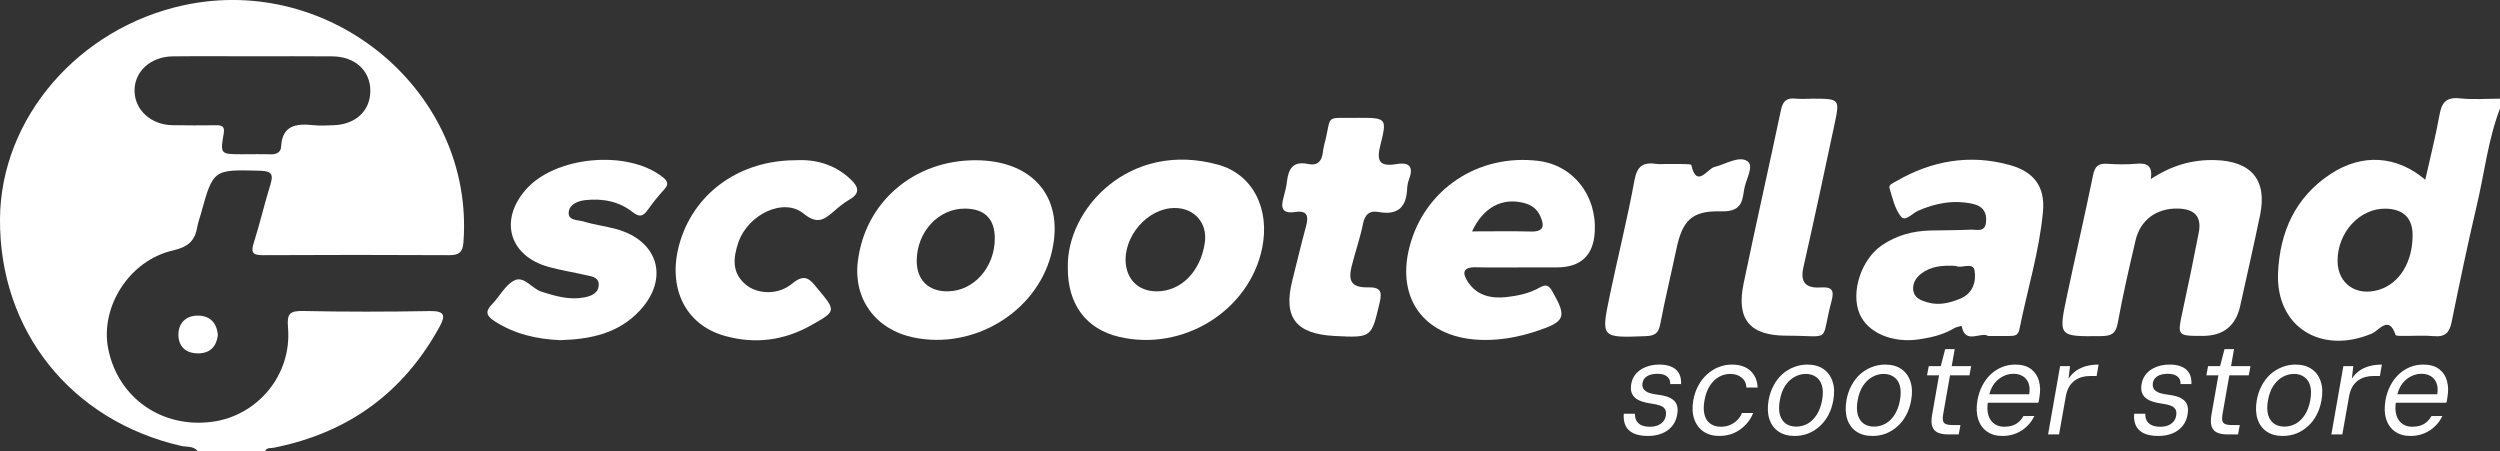
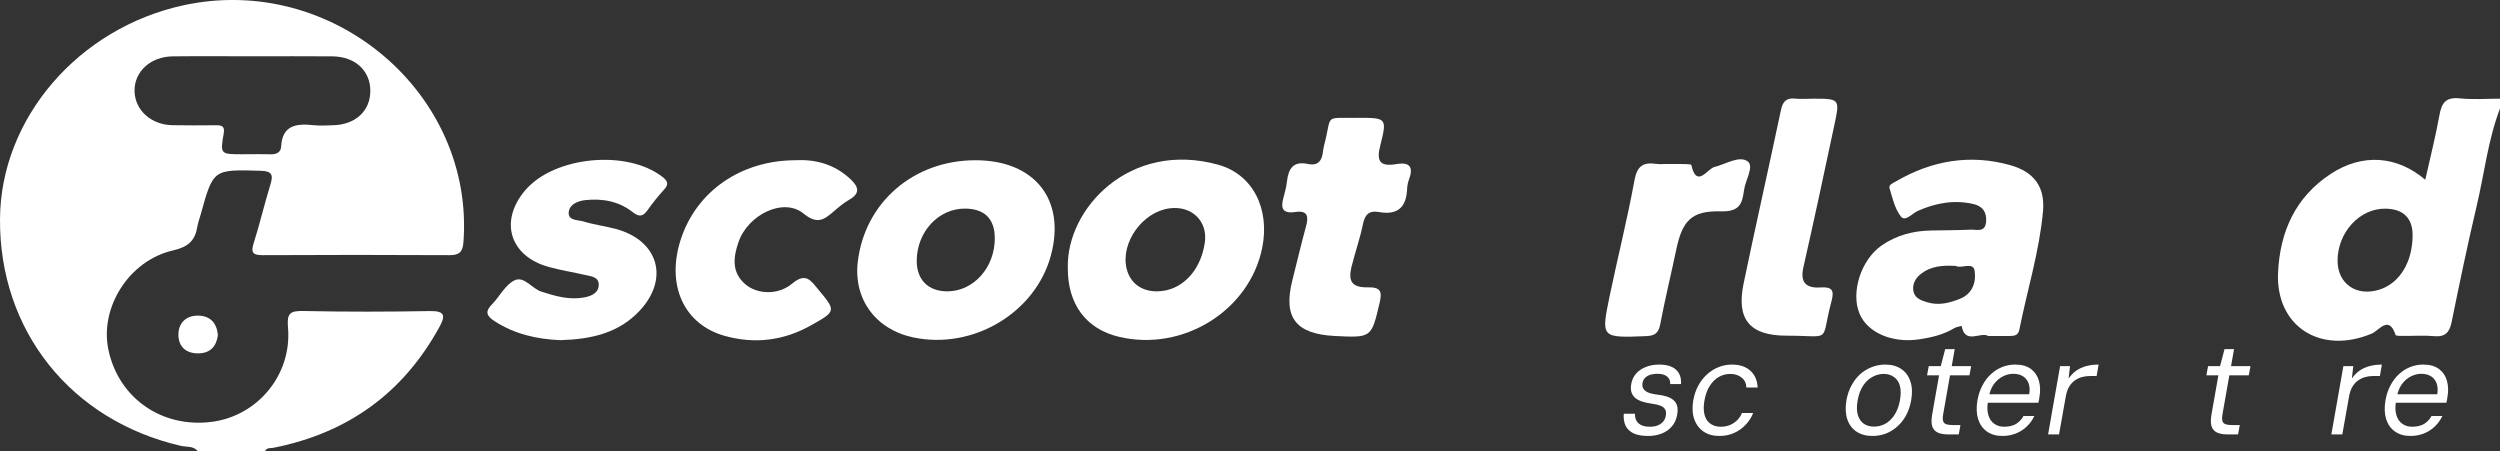
<svg xmlns="http://www.w3.org/2000/svg" fill="none" viewBox="0 0 216 39" height="39" width="216">
  <rect x="0" y="0" width="216" height="39" fill="#333333" stroke="none" />
  <g clip-path="url(#clip0_3051_2136)">
    <path fill="white" d="M17.096 39C16.733 38.508 16.128 38.636 15.645 38.525C6.137 36.342 -0.067 28.584 -0 18.911C0.061 10.219 6.771 2.419 15.875 0.452C28.751 -2.328 41.007 8.071 40.042 20.931C39.978 21.782 39.672 22.052 38.812 22.047C33.442 22.018 28.07 22.018 22.698 22.047C21.75 22.052 21.683 21.745 21.933 20.96C22.457 19.301 22.852 17.604 23.364 15.942C23.62 15.109 23.512 14.781 22.503 14.753C18.425 14.639 18.425 14.608 17.346 18.512C17.247 18.874 17.108 19.229 17.047 19.599C16.852 20.78 16.276 21.335 14.95 21.637C11.145 22.502 8.606 26.572 9.362 30.203C10.235 34.392 13.984 37.008 18.306 36.447C22.271 35.929 25.237 32.366 24.883 28.302C24.775 27.058 25.054 26.845 26.25 26.871C29.876 26.948 33.506 26.942 37.136 26.876C38.474 26.851 38.489 27.297 37.968 28.248C34.867 33.908 30.106 37.403 23.635 38.687C23.367 38.741 23.035 38.644 22.899 38.994H17.09L17.096 39ZM21.898 4.863C19.577 4.863 17.253 4.843 14.932 4.869C12.995 4.889 11.585 6.198 11.625 7.886C11.663 9.514 13.05 10.777 14.88 10.817C16.137 10.843 17.396 10.831 18.652 10.823C19.17 10.82 19.438 10.897 19.327 11.543C19.016 13.321 19.051 13.327 20.909 13.327C21.733 13.327 22.556 13.307 23.376 13.333C23.896 13.35 24.266 13.156 24.292 12.658C24.385 10.831 25.581 10.655 27.067 10.814C27.64 10.877 28.227 10.837 28.806 10.82C30.711 10.766 31.982 9.588 31.997 7.877C32.011 6.118 30.691 4.886 28.719 4.869C26.444 4.849 24.173 4.863 21.898 4.863Z" />
    <path fill="white" d="M216 9.374C214.959 12.098 214.65 14.989 213.984 17.798C213.196 21.134 212.501 24.492 211.815 27.85C211.631 28.743 211.245 29.136 210.273 29.042C209.409 28.96 208.534 29.031 207.664 29.022C207.426 29.022 207.007 29.031 206.978 28.94C206.399 27.184 205.55 28.558 204.927 28.82C200.497 30.679 196.603 28.2 196.824 23.538C196.99 20.044 198.302 17.03 201.399 15.009C204.098 13.248 207.08 13.433 209.543 15.53C209.974 13.598 210.439 11.773 210.773 9.926C210.96 8.888 211.32 8.373 212.521 8.498C213.667 8.62 214.84 8.526 216 8.526V9.371V9.374ZM201.966 22.568C201.987 24.52 203.592 25.63 205.538 25.038C207.321 24.494 208.455 22.648 208.449 20.302C208.444 18.84 207.641 18.054 206.117 18.029C203.868 17.989 201.943 20.098 201.966 22.568Z" />
    <path fill="white" d="M84.272 13.845C89.394 13.845 92.093 17.238 90.802 22.056C89.47 27.024 84.074 30.243 78.909 29.153C75.651 28.465 73.729 25.843 74.113 22.611C74.72 17.488 78.938 13.848 84.272 13.845ZM85.95 20.559C85.942 18.905 85.06 18.034 83.382 18.023C81.087 18.009 79.217 20.026 79.205 22.528C79.2 24.184 80.212 25.186 81.878 25.172C84.147 25.149 85.965 23.091 85.95 20.561V20.559Z" />
    <path fill="white" d="M92.259 23.131C92.131 18.043 97.605 12.112 105.251 14.232C108.262 15.066 109.731 18.054 109.056 21.407C107.962 26.837 102.215 30.411 96.683 29.102C93.83 28.427 92.239 26.282 92.259 23.131ZM99.958 25.172C102.046 25.163 103.719 23.473 104.094 20.988C104.376 19.133 102.994 17.761 101.078 17.997C98.728 18.285 96.808 20.951 97.337 23.197C97.631 24.443 98.608 25.18 99.961 25.172H99.958Z" />
    <path fill="white" d="M171.77 29.025C171.13 28.635 169.769 29.808 169.489 28.157C169.274 28.22 169.03 28.243 168.844 28.356C167.919 28.917 166.886 29.156 165.836 29.316C163.483 29.674 161.348 28.738 160.662 27.099C159.888 25.243 160.802 22.426 162.59 21.196C163.85 20.331 165.275 19.947 166.808 19.916C167.965 19.893 169.126 19.893 170.284 19.844C170.801 19.822 171.502 20.106 171.595 19.19C171.683 18.342 171.299 17.807 170.493 17.625C168.832 17.246 167.247 17.536 165.703 18.219C165.22 18.433 164.621 19.181 164.245 18.715C163.71 18.049 163.515 17.107 163.254 16.261C163.16 15.96 163.562 15.815 163.797 15.678C166.883 13.879 170.188 13.293 173.663 14.264C175.763 14.85 176.708 16.159 176.514 18.279C176.197 21.74 175.15 25.078 174.472 28.482C174.37 28.991 174.03 29.028 173.625 29.028C173.047 29.028 172.465 29.028 171.764 29.028L171.77 29.025ZM168.995 22.975C167.835 22.909 166.837 22.992 165.991 23.644C165.511 24.014 165.223 24.512 165.31 25.106C165.406 25.752 165.956 25.954 166.54 26.125C167.529 26.413 168.44 26.176 169.338 25.818C170.473 25.363 170.755 24.307 170.606 23.382C170.478 22.593 169.434 23.237 168.995 22.98V22.975Z" />
-     <path fill="white" d="M185.83 15.47C187.642 14.286 189.398 13.786 191.344 13.831C194.509 13.905 195.905 15.544 195.268 18.604C194.721 21.225 194.128 23.834 193.549 26.447C193.169 28.164 192.087 29.022 190.303 29.022C188.095 29.022 188.113 29.025 188.584 26.851C189.07 24.603 189.541 22.349 189.974 20.089C190.236 18.723 189.628 18.06 188.194 18.02C186.35 17.969 184.931 18.985 184.515 20.758C183.959 23.134 183.407 25.516 182.973 27.918C182.808 28.84 182.403 29.031 181.537 29.039C177.857 29.082 177.837 29.099 178.579 25.59C179.317 22.098 180.129 18.621 180.842 15.126C180.999 14.357 181.307 14.098 182.081 14.153C182.898 14.207 183.73 14.224 184.544 14.15C185.437 14.067 186.016 14.246 185.83 15.467V15.47Z" />
-     <path fill="white" d="M131.882 23.103C130.434 23.103 128.982 23.131 127.537 23.094C126.335 23.063 126.333 23.618 126.842 24.378C127.618 25.539 128.828 25.812 130.143 25.67C131.149 25.559 132.155 25.345 133.04 24.839C133.616 24.509 133.845 24.688 134.139 25.203C135.39 27.4 135.25 27.787 132.743 28.615C131.274 29.099 129.768 29.389 128.206 29.372C123.241 29.324 120.568 25.963 121.789 21.301C123.084 16.358 127.711 13.273 132.897 13.899C135.907 14.261 137.973 16.862 137.786 20.052C137.666 22.086 136.569 23.103 134.494 23.103C133.624 23.103 132.755 23.103 131.885 23.103H131.882ZM127.182 19.992C129 19.992 130.637 19.961 132.275 20.004C133.476 20.035 133.415 19.426 133.075 18.663C132.813 18.077 132.347 17.71 131.681 17.539C129.808 17.058 128.182 17.872 127.185 19.992H127.182Z" />
    <path fill="white" d="M48.45 29.392C46.403 29.31 44.457 28.874 42.712 27.736C42.046 27.303 41.886 26.919 42.5 26.302C43.169 25.627 43.631 24.64 44.425 24.236C45.28 23.8 45.94 24.93 46.781 25.2C47.991 25.59 49.186 25.932 50.46 25.701C51.089 25.587 51.749 25.311 51.731 24.569C51.717 23.911 51.051 23.871 50.547 23.755C49.515 23.518 48.465 23.353 47.444 23.074C44.029 22.149 43.102 19.084 45.402 16.415C47.915 13.498 54.166 12.906 57.223 15.274C57.706 15.647 57.804 15.92 57.368 16.392C56.853 16.95 56.382 17.551 55.943 18.165C55.556 18.706 55.23 18.774 54.672 18.333C53.485 17.397 52.077 17.129 50.583 17.289C49.928 17.36 49.233 17.642 49.143 18.285C49.029 19.079 49.916 18.985 50.405 19.133C51.321 19.415 52.29 19.534 53.218 19.785C56.874 20.772 57.848 24.059 55.286 26.825C53.468 28.789 51.054 29.313 48.453 29.387L48.45 29.392Z" />
    <path fill="white" d="M68.735 13.845C70.43 13.748 72.109 14.184 73.484 15.482C74.153 16.113 74.377 16.68 73.385 17.249C72.891 17.534 72.446 17.909 72.013 18.285C71.184 18.999 70.599 19.409 69.421 18.447C67.705 17.047 64.628 18.521 63.799 20.937C63.354 22.235 63.197 23.544 64.41 24.571C65.422 25.428 67.216 25.53 68.447 24.5C69.607 23.53 70.041 24.218 70.654 24.956C72.254 26.871 72.269 26.882 70.035 28.129C67.699 29.435 65.204 29.742 62.624 29.022C59.072 28.032 57.543 24.614 58.819 20.684C60.166 16.543 64 13.851 68.735 13.845Z" />
    <path fill="white" d="M117.386 10.18C119.768 10.18 119.861 10.203 119.265 12.53C118.907 13.919 119.189 14.426 120.667 14.175C121.856 13.973 122.121 14.488 121.737 15.507C121.638 15.769 121.589 16.056 121.574 16.335C121.507 17.884 120.78 18.621 119.116 18.316C118.299 18.168 117.924 18.547 117.758 19.36C117.508 20.599 117.08 21.802 116.775 23.032C116.455 24.318 116.819 24.85 118.16 24.825C119.288 24.802 119.431 25.177 119.201 26.151C118.488 29.184 118.52 29.19 115.312 29.028C111.944 28.857 110.85 27.417 111.659 24.221C112.052 22.673 112.412 21.119 112.834 19.58C113.064 18.743 113.023 18.151 111.909 18.316C110.722 18.493 110.658 17.904 110.903 17.035C111.028 16.583 111.144 16.125 111.196 15.661C111.322 14.588 111.72 13.888 113.02 14.17C113.791 14.335 114.184 13.965 114.285 13.239C114.317 13.006 114.344 12.772 114.405 12.545C115.14 9.793 114.28 10.228 117.386 10.183V10.18Z" />
    <path fill="white" d="M156.573 8.526C158.946 8.526 158.969 8.532 158.504 10.732C157.628 14.861 156.744 18.988 155.811 23.106C155.52 24.389 156.032 24.916 157.274 24.836C158.265 24.773 158.504 25.047 158.245 26.011C157.25 29.714 158.399 29.002 154.356 29.002C151.145 29.002 150.008 27.565 150.648 24.492C151.689 19.489 152.818 14.503 153.876 9.5C154.031 8.765 154.336 8.435 155.124 8.521C155.601 8.572 156.09 8.529 156.573 8.529V8.526Z" />
    <path fill="white" d="M143.99 14.17C144.523 14.17 145.055 14.164 145.587 14.175C145.776 14.178 146.119 14.195 146.131 14.258C146.585 16.313 147.527 14.571 148.123 14.429C149.095 14.192 150.247 13.427 150.982 13.931C151.59 14.349 150.808 15.547 150.689 16.404C150.529 17.536 150.369 18.31 148.664 18.262C146.114 18.188 145.346 19.116 144.834 21.543C144.38 23.703 143.857 25.849 143.443 28.018C143.301 28.769 142.987 29.014 142.213 29.042C138.348 29.193 138.322 29.207 139.066 25.616C139.764 22.258 140.605 18.928 141.221 15.558C141.448 14.326 141.986 13.996 143.121 14.161C143.406 14.201 143.699 14.167 143.99 14.167V14.17Z" />
    <path fill="white" d="M18.821 28.98C18.699 29.913 18.178 30.516 17.146 30.531C16.041 30.545 15.401 29.922 15.415 28.88C15.427 27.915 16.061 27.275 17.07 27.269C18.135 27.264 18.743 27.881 18.824 28.98H18.821Z" />
    <path fill="white" d="M208.258 37.666C207.732 37.666 207.289 37.539 206.928 37.285C206.567 37.031 206.312 36.672 206.161 36.209C206.019 35.745 206 35.203 206.105 34.583C206.188 34.12 206.327 33.701 206.522 33.327C206.718 32.946 206.958 32.621 207.244 32.352C207.537 32.076 207.86 31.866 208.213 31.724C208.574 31.575 208.957 31.5 209.363 31.5C209.934 31.5 210.389 31.627 210.727 31.881C211.066 32.135 211.295 32.475 211.415 32.901C211.535 33.327 211.55 33.794 211.46 34.303C211.453 34.377 211.441 34.452 211.426 34.527C211.411 34.602 211.393 34.691 211.37 34.796H206.781L206.905 34.067H210.581C210.641 33.679 210.618 33.354 210.513 33.092C210.408 32.83 210.243 32.632 210.017 32.498C209.792 32.363 209.521 32.296 209.205 32.296C208.89 32.296 208.582 32.374 208.281 32.532C207.988 32.681 207.732 32.905 207.514 33.204C207.304 33.503 207.157 33.877 207.075 34.325L207.018 34.639C206.936 35.132 206.947 35.547 207.052 35.883C207.157 36.212 207.33 36.459 207.571 36.623C207.811 36.788 208.086 36.87 208.394 36.87C208.815 36.87 209.16 36.791 209.431 36.635C209.701 36.47 209.919 36.239 210.085 35.94H211.021C210.87 36.268 210.66 36.564 210.389 36.825C210.126 37.087 209.814 37.292 209.453 37.442C209.093 37.591 208.694 37.666 208.258 37.666Z" />
    <path fill="white" d="M201.43 37.532L202.467 31.635H203.324L203.2 32.711C203.381 32.442 203.595 32.218 203.843 32.038C204.098 31.859 204.388 31.724 204.711 31.635C205.042 31.545 205.403 31.5 205.793 31.5L205.624 32.487H205.038C204.812 32.487 204.587 32.517 204.362 32.576C204.144 32.636 203.937 32.733 203.741 32.868C203.554 33.002 203.388 33.185 203.245 33.417C203.11 33.649 203.012 33.94 202.952 34.291L202.377 37.532H201.43Z" />
-     <path fill="white" d="M197.229 37.666C196.68 37.666 196.218 37.539 195.842 37.285C195.466 37.031 195.203 36.672 195.053 36.209C194.902 35.745 194.88 35.203 194.985 34.583C195.068 34.112 195.211 33.69 195.414 33.316C195.616 32.935 195.864 32.61 196.158 32.341C196.458 32.072 196.793 31.866 197.161 31.724C197.529 31.575 197.92 31.5 198.334 31.5C198.89 31.5 199.352 31.627 199.72 31.881C200.096 32.135 200.359 32.494 200.509 32.958C200.667 33.413 200.69 33.955 200.577 34.583C200.494 35.054 200.352 35.48 200.149 35.861C199.953 36.235 199.705 36.556 199.405 36.825C199.111 37.094 198.781 37.303 198.412 37.453C198.044 37.595 197.65 37.666 197.229 37.666ZM197.364 36.859C197.71 36.859 198.037 36.777 198.345 36.612C198.653 36.44 198.916 36.186 199.134 35.85C199.359 35.506 199.517 35.084 199.607 34.583C199.698 34.075 199.694 33.653 199.596 33.316C199.498 32.98 199.326 32.73 199.078 32.565C198.837 32.393 198.544 32.307 198.198 32.307C197.86 32.307 197.537 32.393 197.229 32.565C196.92 32.73 196.654 32.98 196.428 33.316C196.203 33.653 196.045 34.075 195.955 34.583C195.864 35.084 195.868 35.506 195.966 35.85C196.071 36.186 196.244 36.44 196.485 36.612C196.733 36.777 197.026 36.859 197.364 36.859Z" />
    <path fill="white" d="M192.412 37.531C192.074 37.531 191.788 37.479 191.555 37.374C191.33 37.27 191.172 37.094 191.082 36.848C190.999 36.593 190.995 36.253 191.07 35.827L191.668 32.431H190.631L190.777 31.635H191.814L192.198 30.166H193.021L192.762 31.635H194.441L194.295 32.431H192.615L192.017 35.827C191.957 36.179 191.987 36.418 192.108 36.545C192.228 36.664 192.468 36.724 192.829 36.724H193.517L193.37 37.531H192.412Z" />
-     <path fill="white" d="M186.495 37.666C185.962 37.666 185.533 37.587 185.21 37.431C184.887 37.266 184.662 37.042 184.534 36.758C184.406 36.466 184.357 36.13 184.387 35.749H185.357C185.349 35.951 185.383 36.138 185.458 36.309C185.541 36.474 185.676 36.608 185.864 36.713C186.06 36.818 186.319 36.87 186.642 36.87C186.898 36.87 187.123 36.833 187.318 36.758C187.514 36.676 187.672 36.564 187.792 36.422C187.912 36.28 187.987 36.115 188.017 35.928C188.063 35.682 188.04 35.491 187.95 35.357C187.867 35.215 187.728 35.11 187.533 35.043C187.337 34.968 187.089 34.912 186.789 34.874C186.465 34.83 186.184 34.766 185.943 34.684C185.703 34.602 185.507 34.493 185.357 34.359C185.206 34.224 185.101 34.056 185.041 33.854C184.989 33.653 184.989 33.413 185.041 33.137C185.101 32.816 185.237 32.532 185.447 32.285C185.665 32.038 185.943 31.848 186.281 31.713C186.627 31.571 187.018 31.5 187.454 31.5C188.093 31.5 188.574 31.646 188.897 31.937C189.22 32.229 189.367 32.644 189.337 33.182H188.401C188.416 32.905 188.326 32.688 188.13 32.532C187.942 32.374 187.668 32.296 187.307 32.296C186.924 32.296 186.619 32.367 186.394 32.509C186.176 32.651 186.048 32.838 186.011 33.07C185.981 33.242 185.996 33.398 186.056 33.54C186.123 33.675 186.251 33.791 186.439 33.888C186.635 33.978 186.905 34.045 187.251 34.09C187.574 34.127 187.856 34.183 188.096 34.258C188.337 34.333 188.532 34.437 188.683 34.572C188.84 34.699 188.946 34.867 188.998 35.076C189.058 35.286 189.058 35.543 188.998 35.85C188.931 36.239 188.78 36.567 188.547 36.836C188.322 37.105 188.033 37.311 187.679 37.453C187.326 37.595 186.931 37.666 186.495 37.666Z" />
    <path fill="white" d="M176.955 37.532L177.993 31.635H178.849L178.725 32.711C178.906 32.442 179.12 32.218 179.368 32.038C179.624 31.859 179.913 31.724 180.236 31.635C180.567 31.545 180.928 31.5 181.318 31.5L181.149 32.487H180.563C180.338 32.487 180.112 32.517 179.887 32.576C179.669 32.636 179.462 32.733 179.267 32.868C179.079 33.002 178.913 33.185 178.77 33.417C178.635 33.649 178.537 33.94 178.477 34.291L177.902 37.532H176.955Z" />
    <path fill="white" d="M173.005 37.666C172.479 37.666 172.035 37.539 171.674 37.285C171.314 37.031 171.058 36.672 170.908 36.209C170.765 35.745 170.746 35.203 170.851 34.583C170.934 34.12 171.073 33.701 171.269 33.327C171.464 32.946 171.705 32.621 171.99 32.352C172.283 32.076 172.606 31.866 172.96 31.724C173.32 31.575 173.704 31.5 174.11 31.5C174.681 31.5 175.136 31.627 175.474 31.881C175.812 32.135 176.041 32.475 176.162 32.901C176.282 33.327 176.297 33.794 176.207 34.303C176.199 34.377 176.188 34.452 176.173 34.527C176.158 34.602 176.139 34.691 176.116 34.796H171.528L171.652 34.067H175.327C175.387 33.679 175.365 33.354 175.26 33.092C175.154 32.83 174.989 32.632 174.764 32.498C174.538 32.363 174.268 32.296 173.952 32.296C173.636 32.296 173.328 32.374 173.027 32.532C172.734 32.681 172.479 32.905 172.261 33.204C172.05 33.503 171.904 33.877 171.821 34.325L171.765 34.639C171.682 35.132 171.693 35.547 171.798 35.883C171.904 36.212 172.077 36.459 172.317 36.623C172.558 36.788 172.832 36.87 173.14 36.87C173.561 36.87 173.907 36.791 174.177 36.635C174.448 36.47 174.666 36.239 174.831 35.94H175.767C175.617 36.268 175.406 36.564 175.136 36.825C174.873 37.087 174.561 37.292 174.2 37.442C173.839 37.591 173.441 37.666 173.005 37.666Z" />
    <path fill="white" d="M168.278 37.531C167.94 37.531 167.655 37.479 167.422 37.374C167.196 37.27 167.038 37.094 166.948 36.848C166.865 36.593 166.862 36.253 166.937 35.827L167.534 32.431H166.497L166.644 31.635H167.681L168.064 30.166H168.887L168.628 31.635H170.308L170.161 32.431H168.481L167.884 35.827C167.824 36.179 167.854 36.418 167.974 36.545C168.094 36.664 168.335 36.724 168.696 36.724H169.383L169.237 37.531H168.278Z" />
    <path fill="white" d="M161.777 37.666C161.228 37.666 160.766 37.539 160.39 37.285C160.014 37.031 159.751 36.672 159.601 36.209C159.451 35.745 159.428 35.203 159.533 34.583C159.616 34.112 159.759 33.69 159.962 33.316C160.165 32.935 160.413 32.61 160.706 32.341C161.006 32.072 161.341 31.866 161.709 31.724C162.078 31.575 162.468 31.5 162.882 31.5C163.438 31.5 163.9 31.627 164.268 31.881C164.644 32.135 164.907 32.494 165.058 32.958C165.215 33.413 165.238 33.955 165.125 34.583C165.043 35.054 164.9 35.48 164.697 35.861C164.501 36.235 164.253 36.556 163.953 36.825C163.66 37.094 163.329 37.303 162.961 37.453C162.592 37.595 162.198 37.666 161.777 37.666ZM161.912 36.859C162.258 36.859 162.585 36.777 162.893 36.612C163.201 36.44 163.464 36.186 163.682 35.85C163.908 35.506 164.066 35.084 164.156 34.583C164.246 34.075 164.242 33.653 164.144 33.316C164.047 32.98 163.874 32.73 163.626 32.565C163.385 32.393 163.092 32.307 162.746 32.307C162.408 32.307 162.085 32.393 161.777 32.565C161.469 32.73 161.202 32.98 160.976 33.316C160.751 33.653 160.593 34.075 160.503 34.583C160.413 35.084 160.416 35.506 160.514 35.85C160.619 36.186 160.792 36.44 161.033 36.612C161.281 36.777 161.574 36.859 161.912 36.859Z" />
-     <path fill="white" d="M155.05 37.666C154.501 37.666 154.039 37.539 153.663 37.285C153.287 37.031 153.024 36.672 152.874 36.209C152.724 35.745 152.701 35.203 152.806 34.583C152.889 34.112 153.032 33.69 153.235 33.316C153.438 32.935 153.686 32.61 153.979 32.341C154.279 32.072 154.614 31.866 154.982 31.724C155.35 31.575 155.741 31.5 156.155 31.5C156.711 31.5 157.173 31.627 157.541 31.881C157.917 32.135 158.18 32.494 158.331 32.958C158.488 33.413 158.511 33.955 158.398 34.583C158.316 35.054 158.173 35.48 157.97 35.861C157.774 36.235 157.526 36.556 157.226 36.825C156.933 37.094 156.602 37.303 156.234 37.453C155.865 37.595 155.471 37.666 155.05 37.666ZM155.185 36.859C155.531 36.859 155.858 36.777 156.166 36.612C156.474 36.44 156.737 36.186 156.955 35.85C157.181 35.506 157.338 35.084 157.429 34.583C157.519 34.075 157.515 33.653 157.417 33.316C157.32 32.98 157.147 32.73 156.899 32.565C156.658 32.393 156.365 32.307 156.019 32.307C155.681 32.307 155.358 32.393 155.05 32.565C154.742 32.73 154.475 32.98 154.249 33.316C154.024 33.653 153.866 34.075 153.776 34.583C153.686 35.084 153.689 35.506 153.787 35.85C153.892 36.186 154.065 36.44 154.306 36.612C154.554 36.777 154.847 36.859 155.185 36.859Z" />
    <path fill="white" d="M148.554 37.666C148.013 37.666 147.555 37.539 147.179 37.285C146.803 37.023 146.536 36.661 146.378 36.197C146.221 35.734 146.194 35.196 146.299 34.583C146.382 34.12 146.525 33.701 146.728 33.327C146.931 32.946 147.183 32.621 147.483 32.352C147.784 32.076 148.115 31.866 148.475 31.724C148.844 31.575 149.231 31.5 149.637 31.5C150.313 31.5 150.847 31.679 151.238 32.038C151.628 32.397 151.835 32.879 151.858 33.484H150.888C150.873 33.111 150.734 32.823 150.471 32.621C150.215 32.412 149.888 32.307 149.49 32.307C149.144 32.307 148.817 32.393 148.509 32.565C148.209 32.737 147.949 32.991 147.731 33.327C147.513 33.664 147.359 34.082 147.269 34.583C147.201 34.957 147.186 35.289 147.224 35.581C147.262 35.865 147.344 36.104 147.472 36.298C147.607 36.485 147.776 36.627 147.979 36.724C148.182 36.821 148.415 36.87 148.678 36.87C148.949 36.87 149.201 36.825 149.434 36.736C149.674 36.638 149.888 36.5 150.076 36.321C150.264 36.141 150.407 35.928 150.505 35.682H151.474C151.324 36.07 151.102 36.414 150.809 36.713C150.523 37.012 150.189 37.247 149.806 37.419C149.422 37.584 149.005 37.666 148.554 37.666Z" />
    <path fill="white" d="M142.401 37.666C141.867 37.666 141.439 37.587 141.116 37.431C140.793 37.266 140.567 37.042 140.439 36.758C140.312 36.466 140.263 36.13 140.293 35.749H141.262C141.255 35.951 141.289 36.138 141.364 36.309C141.446 36.474 141.582 36.608 141.77 36.713C141.965 36.818 142.224 36.87 142.548 36.87C142.803 36.87 143.029 36.833 143.224 36.758C143.419 36.676 143.577 36.564 143.698 36.422C143.818 36.28 143.893 36.115 143.923 35.928C143.968 35.682 143.946 35.491 143.855 35.357C143.773 35.215 143.634 35.11 143.438 35.043C143.243 34.968 142.995 34.912 142.694 34.874C142.371 34.83 142.089 34.766 141.849 34.684C141.608 34.602 141.413 34.493 141.262 34.359C141.112 34.224 141.007 34.056 140.947 33.854C140.894 33.653 140.894 33.413 140.947 33.137C141.007 32.816 141.142 32.532 141.353 32.285C141.57 32.038 141.849 31.848 142.187 31.713C142.533 31.571 142.923 31.5 143.359 31.5C143.998 31.5 144.479 31.646 144.802 31.937C145.126 32.229 145.272 32.644 145.242 33.182H144.306C144.321 32.905 144.231 32.688 144.036 32.532C143.848 32.374 143.574 32.296 143.213 32.296C142.829 32.296 142.525 32.367 142.3 32.509C142.082 32.651 141.954 32.838 141.916 33.07C141.886 33.242 141.901 33.398 141.961 33.54C142.029 33.675 142.157 33.791 142.345 33.888C142.54 33.978 142.811 34.045 143.156 34.09C143.48 34.127 143.761 34.183 144.002 34.258C144.242 34.333 144.438 34.437 144.588 34.572C144.746 34.699 144.851 34.867 144.904 35.076C144.964 35.286 144.964 35.543 144.904 35.85C144.836 36.239 144.686 36.567 144.453 36.836C144.227 37.105 143.938 37.311 143.585 37.453C143.232 37.595 142.837 37.666 142.401 37.666Z" />
  </g>
  <defs>
    <clipPath id="clip0_3051_2136">
      <rect fill="white" height="39" width="216" />
    </clipPath>
  </defs>
</svg>